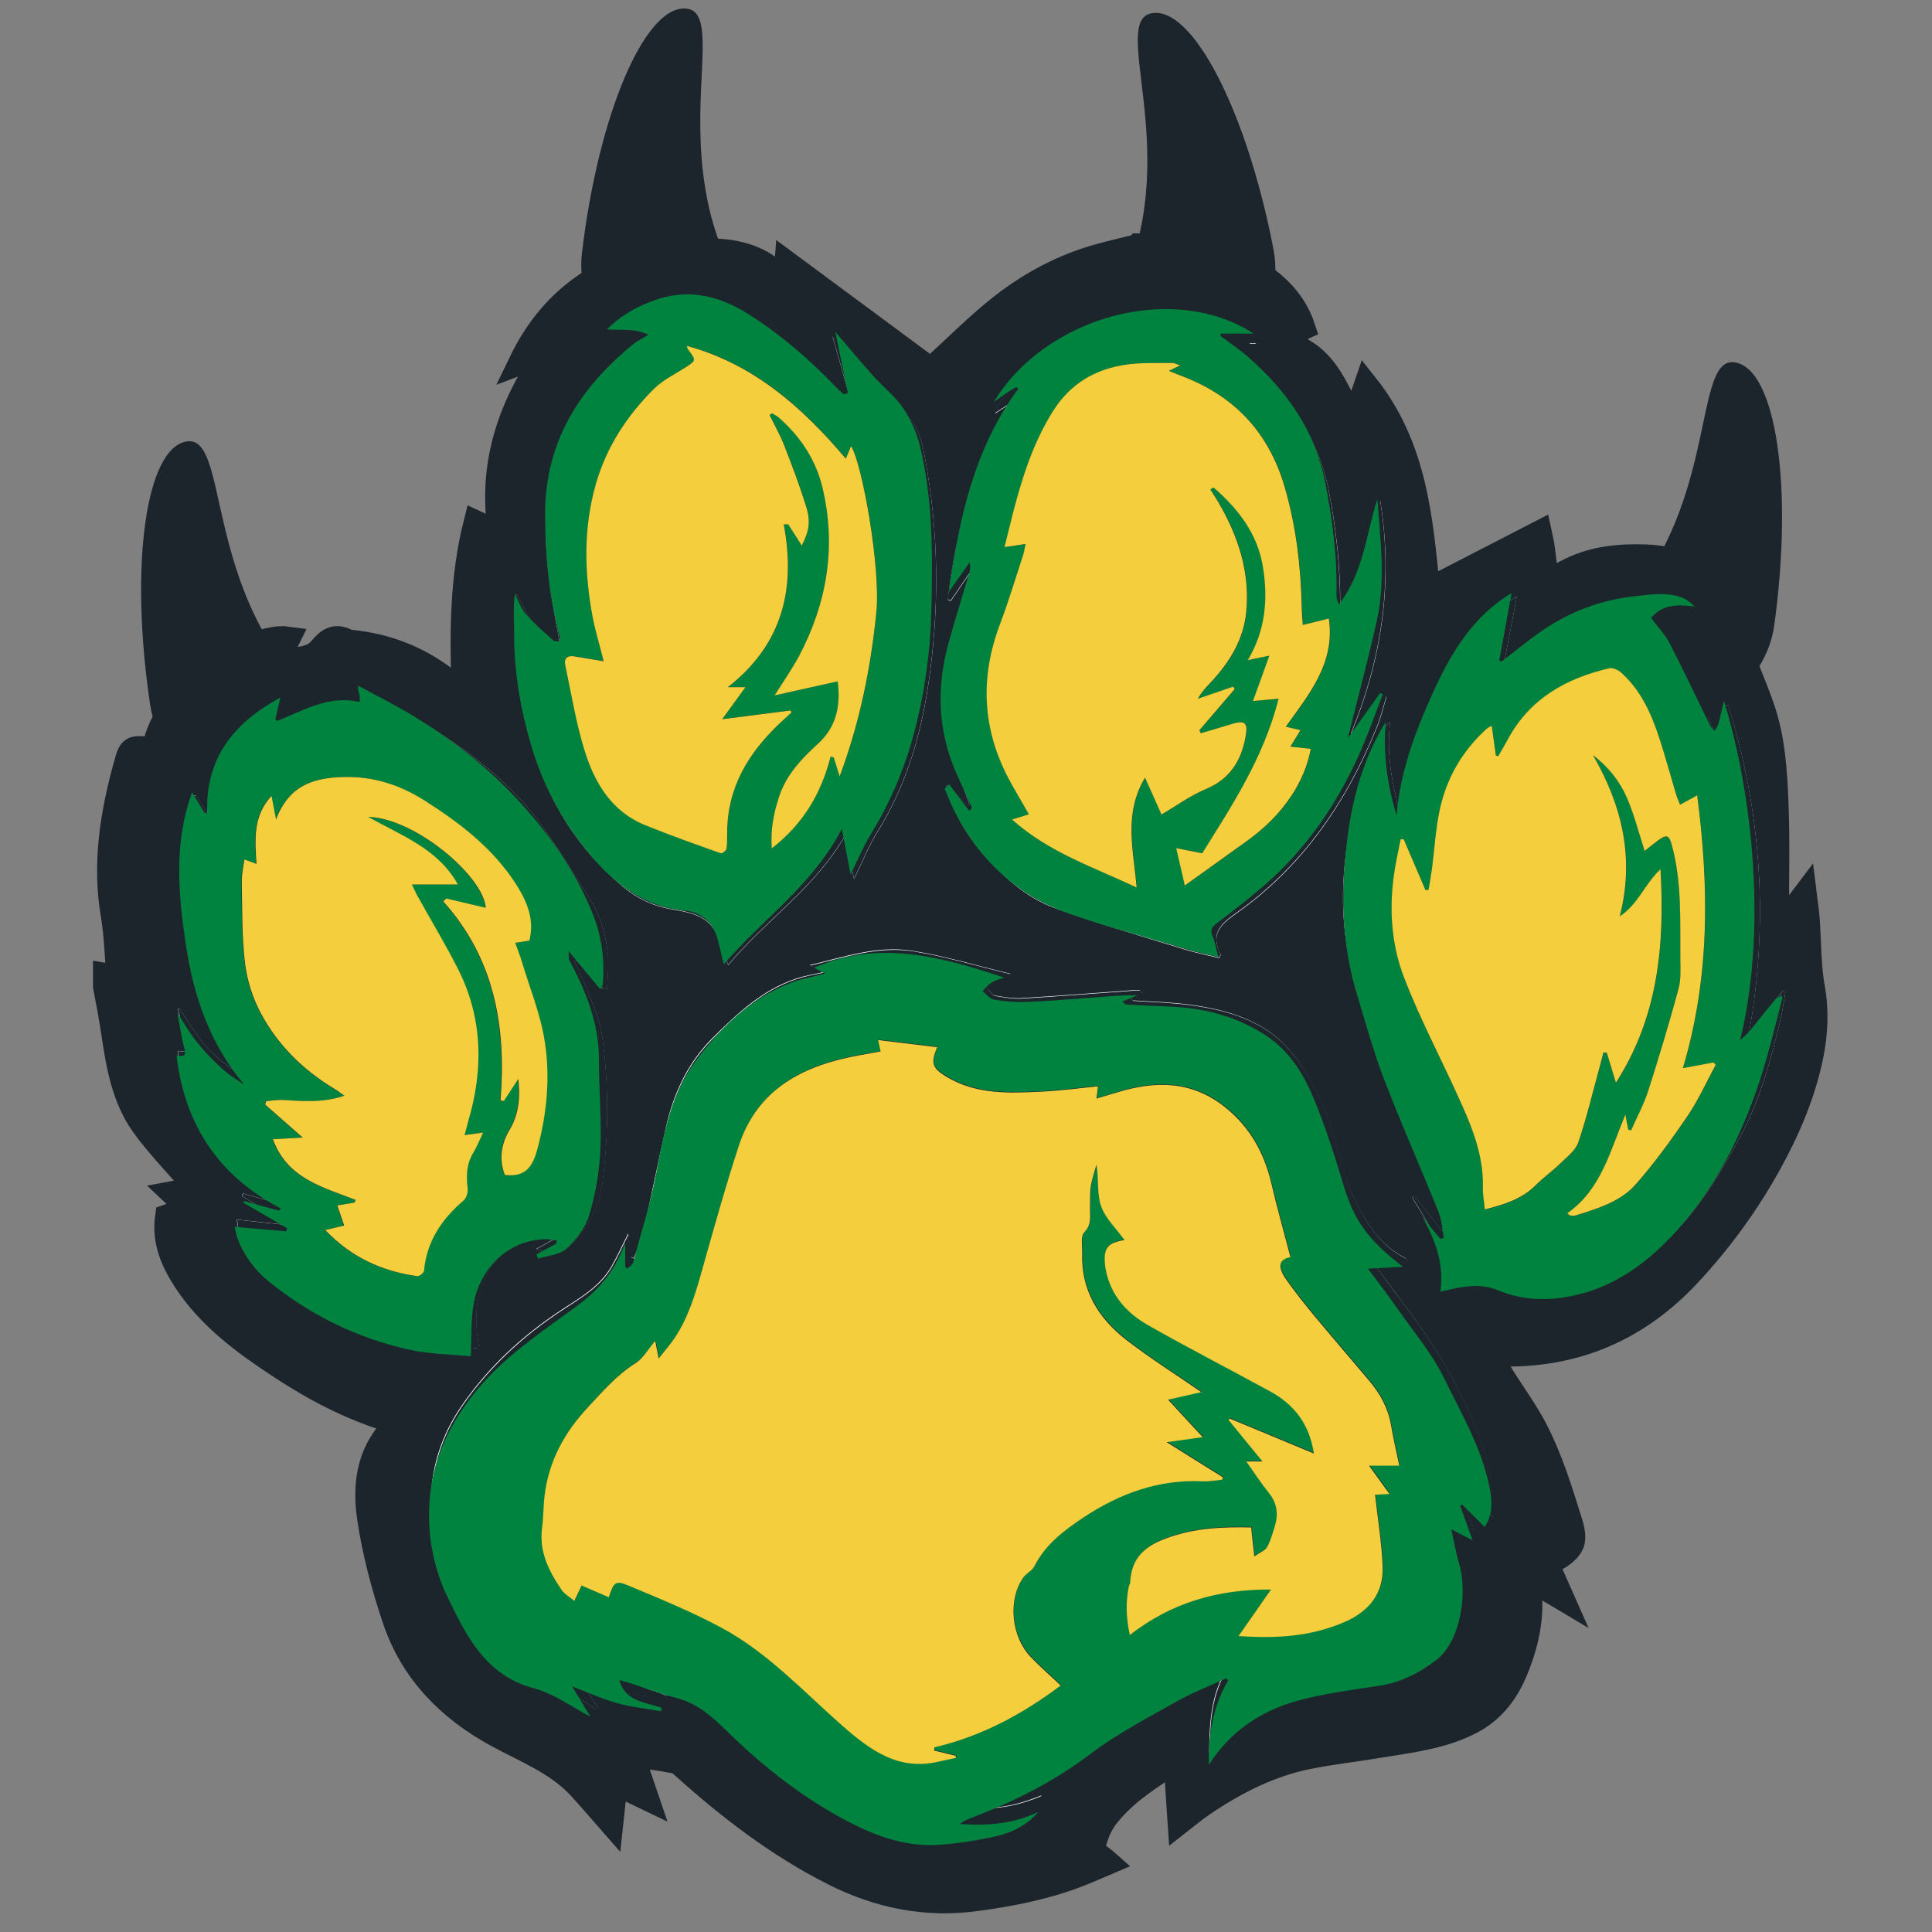
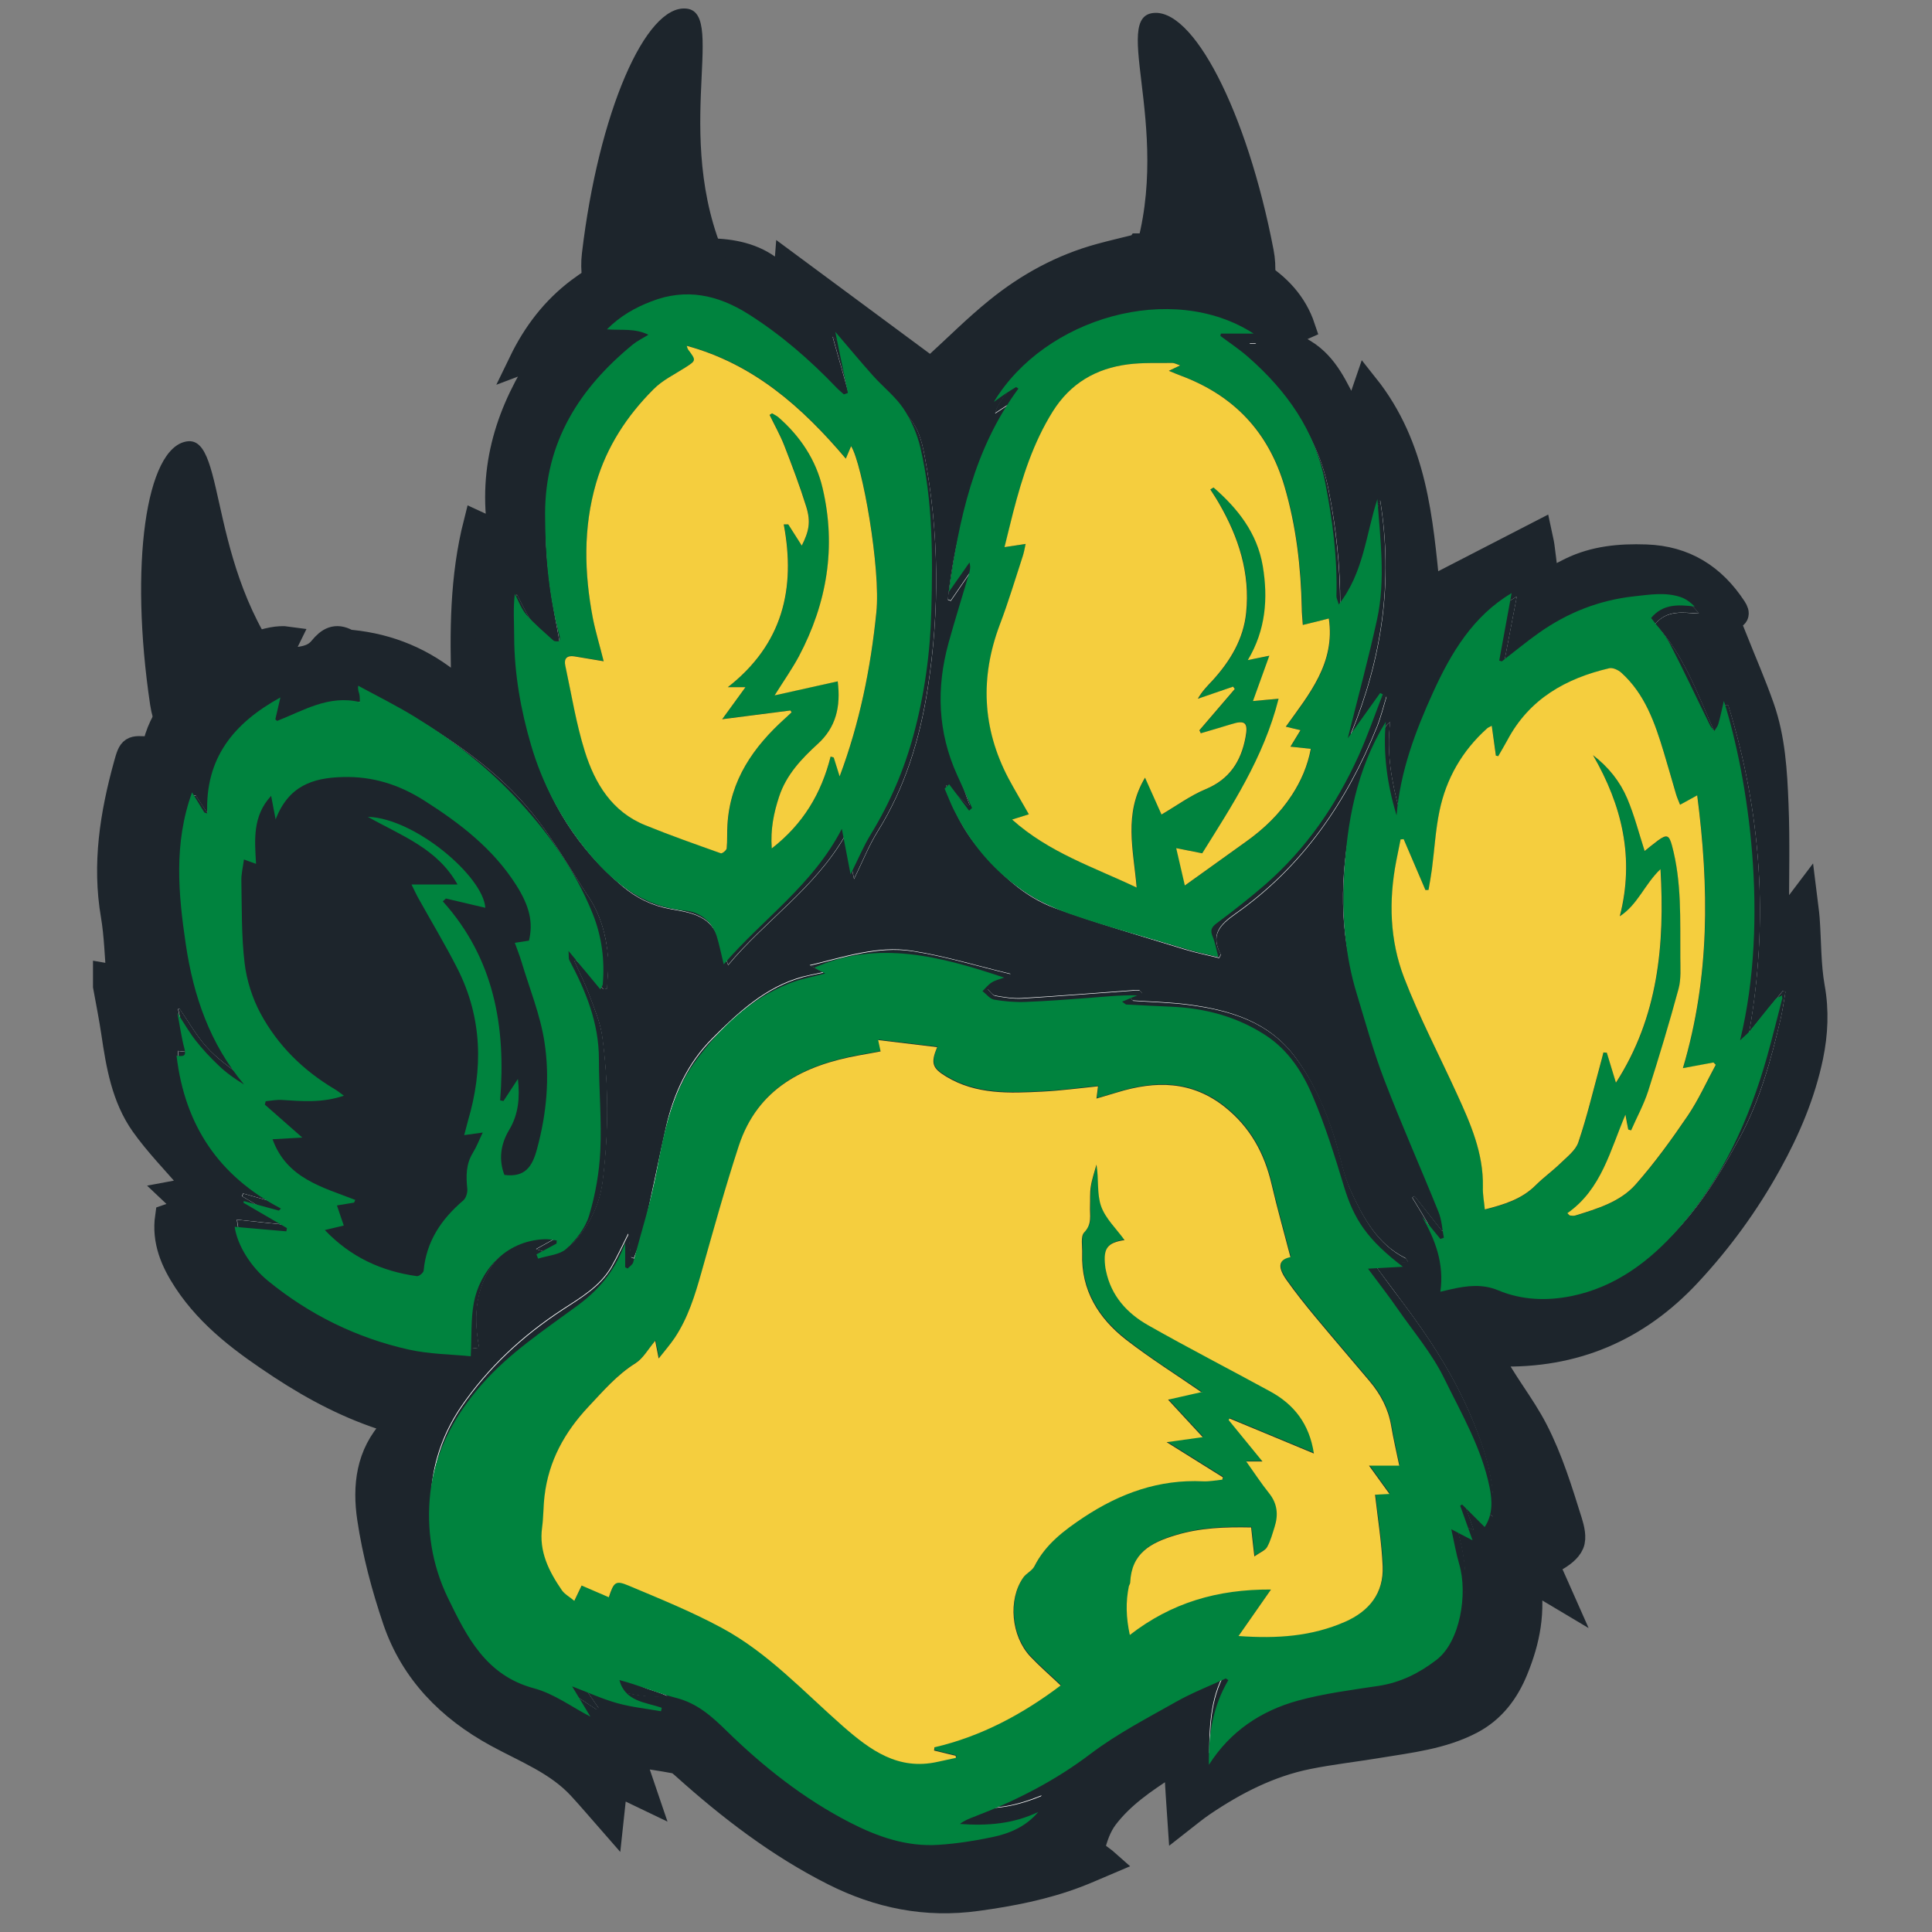
<svg xmlns="http://www.w3.org/2000/svg" id="a" viewBox="0 0 150 150">
  <rect x="0" y="0" width="150" height="150" fill="#808080" stroke="none" />
  <g id="b">
    <path d="M88.45,19.08c.85,0,1.7,0,2.55,0,.46.11.91.3,1.37.32,1.9.12,3.62.76,5.21,1.75,1.65,1.03,2.94,2.37,3.58,4.28-.59.26-1.13.51-1.79.8.74.41,1.33.72,1.9,1.07,1.73,1.06,2.46,2.86,3.33,4.55.13.25.29.47.52.85.34-.98.61-1.76.95-2.76,3.81,4.79,4.22,10.42,4.78,15.91,2.86-1.48,5.7-2.94,8.67-4.47.09.43.17.71.21,1,.09.64.16,1.28.24,1.93.07.54.35.75.88.49.37-.18.73-.38,1.1-.56,1.85-.9,3.82-1.08,5.84-1.01,3.01.1,5.24,1.51,6.86,3.99.29.45.21.66-.39.76-.72.12-1.41.41-2.35.7.55.4.92.6,1.19.89.5.54.96.83,1.59,0,.74,1.85,1.49,3.57,2.11,5.34.85,2.42,1,4.98,1.1,7.51.12,2.91.03,5.83.04,8.75,0,.26.04.53.07.79.07.02.13.04.2.05.59-.78,1.18-1.56,1.89-2.5.09.74.18,1.28.22,1.83.13,1.78.09,3.58.4,5.32.33,1.82.24,3.59-.12,5.35-.61,2.94-1.78,5.69-3.23,8.31-1.72,3.12-3.81,5.99-6.24,8.6-4,4.3-8.91,6.39-14.79,6.21-.21,0-.42.06-.64.09,1.03,2.08,2.49,3.8,3.52,5.8,1.18,2.29,1.91,4.7,2.67,7.12.17.55.34,1.24.14,1.72-.21.51-.8.93-1.31,1.21-.56.31-.52.64-.31,1.1.26.57.51,1.15.83,1.87-.91-.54-1.66-.99-2.64-1.58.48,2.66,0,4.94-.91,7.17-.7,1.73-1.77,3.15-3.43,4.03-2.28,1.2-4.81,1.47-7.3,1.88-1.8.3-3.62.5-5.4.86-2.99.6-5.66,1.97-8.17,3.67-.59.4-1.14.86-1.78,1.36-.09-1.37-.19-2.6-.24-3.84-.03-.7-.24-.8-.82-.43-1.73,1.12-3.44,2.28-4.7,3.94-.52.69-.84,1.59-1.03,2.45-.05.23.69.64,1.15,1.05-.83.35-1.61.71-2.41,1.01-2.49.94-5.06,1.44-7.7,1.8-3.97.55-7.63-.2-11.14-1.97-4.28-2.16-8.06-5.06-11.61-8.25-.2-.18-.44-.4-.69-.45-1.04-.2-2.09-.34-3.39-.55.41,1.21.76,2.23,1.15,3.38-.85-.41-1.58-.75-2.41-1.15-.12,1.13-.23,2.17-.33,3.09-.79-.9-1.57-1.83-2.4-2.73-1.79-1.94-4.23-2.86-6.48-4.09-3.7-2.02-6.52-4.88-7.89-8.89-.87-2.57-1.58-5.23-1.98-7.91-.37-2.47-.11-4.98,1.78-6.97.32-.33.21-.56-.26-.7-3-.92-5.76-2.36-8.38-4.08-2.81-1.85-5.52-3.81-7.41-6.68-.99-1.51-1.69-3.11-1.42-5,.54-.19,1.06-.37,1.73-.6-.48-.45-.88-.82-1.29-1.21.64-.12,1.17-.22,1.89-.35-.27-.32-.41-.47-.55-.63-1.24-1.45-2.59-2.82-3.69-4.37-1.48-2.1-1.9-4.61-2.27-7.11-.18-1.21-.42-2.41-.64-3.62,0-.28,0-.57,0-.85.3.05.59.11,1.05.19-.15-1.69-.18-3.28-.44-4.82-.69-4-.07-7.87.99-11.71.37-1.35.43-1.33,1.81-1.23.13,0,.27,0,.39,0,.83-4.8,7.57-8.95,10.37-8.55-.27.55-.53,1.08-.79,1.61.05.07.11.14.16.21,1.08-.33,2.38-.04,3.21-1.06.58-.71,1.14-1.04,2.01-.57.09.05.22.06.33.07,2.98.3,5.61,1.4,7.9,3.33.19.16.49.2.84.34-.14-4.45-.14-8.69.94-12.94.63.29,1.23.57,1.91.88-.84-5.21.65-9.64,3.41-13.77-.08-.06-.16-.11-.25-.17-.49.18-.99.37-1.57.59,1.1-2.27,2.54-4.13,4.47-5.59,3.21-2.43,6.9-3.29,10.85-3.04,1.71.11,3.38.59,4.66,1.91.11.11.33.12.57.2.03-.51.06-.93.08-1.17,3.72,2.75,7.45,5.51,11.17,8.27.21-.18.32-.26.42-.35,1.58-1.44,3.09-2.96,4.75-4.3,2.38-1.93,5.04-3.38,8.02-4.19.99-.27,2-.5,2.99-.75Z" style="fill:#1d252c; stroke:#1d252c; stroke-miterlimit:10; stroke-width:1.92px;" />
  </g>
  <path d="M75.15,140.22c.51-.17,1.03-.31,1.53-.51,2.96-1.16,5.67-2.74,8.29-4.59,2.52-1.79,5.37-3.12,8.09-4.63.73-.41,1.52-.72,2.28-1.08-1.36,2.12-1.44,4.42-1.46,6.71.83-.86,1.56-1.76,2.41-2.5,2.66-2.31,5.85-3.21,9.3-3.41,2.28-.13,4.37-.78,6.16-2.25,2.05-1.69,2.28-5.06,1.77-7.6-.13-.65-.3-1.3-.49-2.13.57.22.94.37,1.37.54-.3-.85-.57-1.62-.84-2.39.06-.03.12-.07.19-.1.67.45,1.34.9,2.17,1.46,0-.44,0-.7,0-.96-.02-2.35-.77-4.52-1.65-6.65-1.38-3.31-3.32-6.29-5.47-9.14-.69-.92-1.36-1.84-2.13-2.87.97-.05,1.76-.1,2.64-.15-.14-.21-.16-.28-.2-.3-2.19-1.09-3.27-3.12-4.23-5.18-.59-1.27-.83-2.7-1.25-4.06-.71-2.27-1.65-4.42-3.07-6.35-2.06-2.78-5.07-3.66-8.27-4.09-1.44-.19-2.9-.22-4.35-.32l-.19-.21c.31-.11.62-.22.93-.33-.07-.09-.15-.17-.22-.26-.13,0-.27,0-.4,0-2.91.21-5.83.45-8.74.62-.69.04-1.39-.08-2.07-.2-.22-.04-.39-.33-.59-.51.18-.18.34-.43.56-.54.38-.18.81-.28,1.21-.41,0-.08,0-.15.01-.23-2.55-.61-5.08-1.39-7.66-1.79-2.65-.41-5.21.47-7.92,1.12.4.21.64.34,1.03.55-.65.14-1.12.23-1.59.35-2.88.79-4.98,2.77-7.01,4.79-1.89,1.89-2.99,4.27-3.58,6.86-.61,2.71-1.15,5.43-1.77,8.14-.16.71-.48,1.37-.73,2.06-.08-.03-.16-.06-.24-.09-.07-.62-.13-1.25-.2-1.82-.45.89-.84,1.76-1.32,2.59-.89,1.52-2.4,2.39-3.8,3.3-3.09,2.02-5.76,4.49-7.83,7.51-2.29,3.34-2.87,7.12-2,11.09.7,3.2,2.4,5.83,4.66,8.12.61.61,1.39,1.22,2.19,1.43,1.6.41,3,1.14,4.34,2.05.44.3.88.58,1.32.87.04-.04.08-.09.13-.13-.53-.77-1.06-1.54-1.59-2.31,2.3.77,4.51,1.6,6.94,1.38-1.16-.63-2.71-.56-3.32-2.07.69.12,1.32.38,1.97.55,2.68.7,4.96,1.96,6.97,3.94,2.61,2.57,5.57,4.72,8.9,6.4,4.01,2.02,8.03,1.92,12.15.66.95-.29,1.86-.77,2.39-1.76-1.86.75-3.74,1.23-5.76.79ZM107.94,56.04c-.11.11-.25.19-.33.32-1.42,2.3-2.2,4.89-2.72,7.47-.84,4.22-.94,8.5.42,12.69.64,1.98,1.14,4.01,1.89,5.95,1.25,3.21,2.68,6.35,3.97,9.54.45,1.11.7,2.29,1.05,3.43-.09.04-.18.09-.27.13-.71-.9-1.42-1.8-2.13-2.7-.06.04-.12.07-.18.11,1.27,2.11,2.78,4.14,2.3,6.92.58-.12.98-.27,1.38-.28.99-.02,2.07-.23,2.94.1,3.27,1.24,6.37.84,9.35-.71,4.52-2.36,7.18-6.45,9.5-10.76,1.54-2.85,2.39-5.98,3.13-9.12.16-.7.26-1.42.38-2.12-.07-.02-.14-.05-.21-.07l-2.61,3.22c1.53-8.66.95-17.09-1.62-25.39-.09,0-.19-.01-.28-.02-.2.69-.41,1.37-.69,2.31-1.41-3.16-2.46-6.21-4.71-8.61.97-1.13,2.17-.87,3.4-.81-.3-.39-.61-.75-1.01-.88-.57-.19-1.2-.32-1.8-.3-4.5.09-8.41,1.66-11.7,4.75-.14.13-.3.24-.67.52.37-1.95.7-3.64,1.04-5.41-1.45.85-2.77,1.85-3.76,3.2-2.52,3.44-4.08,7.31-5.02,11.44-.08.35-.14.71-.2,1.06-.05.32-.08.64-.12.96-.62-2.28-1.03-4.55-.73-6.93ZM46.85,76.8c.09-.01.18-.03.27-.04.03-.82.15-1.64.08-2.45-.13-1.67-.57-3.26-1.51-4.68-1.3-1.97-2.48-4.03-3.9-5.9-2.58-3.43-6.04-5.87-9.68-8.07-1.33-.81-2.74-1.5-4.11-2.24-.05.06-.09.11-.14.17.1.34.19.69.25.89-1.15.16-2.26.2-3.32.47-1.04.27-2.03.76-3.14,1.18.2-.66.35-1.18.57-1.89-3.7,1.9-5.82,4.67-6.12,8.88-.37-.54-.64-.95-.91-1.36-.09.02-.17.03-.26.05-1.27,3.71-.91,7.51-.45,11.3.48,3.87,1.95,7.35,4.31,10.48-.98-.73-1.97-1.43-2.76-2.31-.8-.89-1.39-1.95-2.08-2.94-.04,0-.08,0-.13,0,.23,1.09.45,2.17.69,3.33-.27-.03-.45-.05-.71-.08.44,5.31,3.23,8.99,7.52,11.76-.82-.23-1.63-.46-2.45-.69-.03.07-.06.14-.09.21,1.16.69,2.31,1.37,3.47,2.06-.03.05-.05.11-.08.16-1.23-.13-2.45-.26-3.78-.4.13,1.42.76,2.41,1.57,3.3,1.91,2.1,4.3,3.48,6.87,4.6,2.98,1.3,6.04,2.28,9.35,2.14.32-.01.64-.06,1.01-.1-.4-2.17-.34-4.19.8-6.06,1.16-1.91,3.54-3.08,5.2-2.47-.52.29-1.01.56-1.57.87,1.22.48,2.3.22,3.15-.79,1.12-1.31,1.81-2.82,2.02-4.55.46-3.73.46-7.45-.04-11.16-.15-1.1-.61-2.16-1-3.21-.33-.9-.77-1.75-1.16-2.63.05-.03.09-.06.14-.09.7.75,1.4,1.5,2.1,2.25ZM105.08,57.15c-.06-.06-.12-.11-.18-.17,2.36-5.76,3.3-11.7,2.26-18.13-.99,2.88-.94,5.93-3.1,8.11,0-3.02-.32-5.96-.9-8.89-.87-4.4-3.43-7.64-6.78-10.39-.38-.31-.83-.52-1.25-.78.02-.07.04-.15.07-.22h2.33c-4.01-2.45-8.2-2.4-12.45-1.01-3,.98-7.42,4.64-7.82,6.44.58-.38,1.09-.71,1.48-.96-1.13,2.42-2.45,4.85-3.39,7.42-.94,2.56-1.46,5.27-1.76,8,.08.03.15.06.23.09.44-.65.89-1.29,1.44-2.1,0,.31.03.44,0,.55-.33,1-.72,1.98-1.01,3-.75,2.69-1.52,5.42-.99,8.21.37,1.96,1.22,3.84,1.86,5.75.05.15.11.3.17.45l-.11.06c-.57-.54-1.15-1.09-1.72-1.63.5,1.91,1.35,3.54,2.59,5,1.65,1.94,3.46,3.69,5.86,4.56,3.31,1.2,6.71,2.17,10.07,3.21.89.27,1.8.45,2.68.67.08-.19.14-.25.12-.28-.79-1.5-.13-2.25,1.18-3.17,5.17-3.64,8.61-8.67,10.95-14.48.31-.76.5-1.57.74-2.36-.08-.03-.15-.06-.23-.09-.78,1.06-1.55,2.12-2.33,3.18ZM56.54,74.93c2.86-3.43,6.7-5.95,9.04-9.98.23,1.03.46,2.05.73,3.3.68-1.39,1.16-2.61,1.84-3.7,2.13-3.42,3.27-7.18,3.88-11.1.93-6.01.89-12.04-.24-18.03-.22-1.16-.51-2.34-1.44-3.21-.64-.6-1.27-1.23-1.85-1.88-.81-.91-1.56-1.89-2.37-2.8-.44-.49-.96-.91-1.49-1.39.48,1.7.93,3.28,1.38,4.86-.1.05-.21.1-.31.16-.22-.18-.44-.35-.65-.53-2.08-1.76-4.07-3.64-6.26-5.24-2.84-2.08-5.97-2.49-9.17-.7-.79.45-1.53,1-2.29,1.5.04.06.08.12.12.19.92.11,1.84.22,2.86.34-.15.17-.19.24-.25.28-3.01,2.01-5.3,4.64-6.65,8.01-1.35,3.36-1.17,6.88-.73,10.38.2,1.58.53,3.14.81,4.76-1.84-.66-2.49-2.3-3.38-4.01-.08.44-.15.62-.15.79.02,3.71.35,7.37,1.37,10.97,1.23,4.36,3.53,8,6.98,10.91,1.08.91,2.31,1.52,3.72,1.77,1.45.26,2.97.45,3.66,2.06.3.69.52,1.42.84,2.32Z" style="fill:#fff;" />
  <path d="M75.15,140.22c2.02.43,3.9-.04,5.76-.79-.54.99-1.44,1.47-2.39,1.76-4.12,1.26-8.14,1.35-12.15-.66-3.33-1.67-6.29-3.82-8.9-6.4-2.01-1.99-4.29-3.25-6.97-3.94-.65-.17-1.28-.43-1.97-.55.61,1.51,2.16,1.45,3.32,2.07-2.44.21-4.64-.61-6.94-1.38.53.77,1.06,1.54,1.59,2.31-.04.04-.08.09-.13.13-.44-.29-.89-.57-1.32-.87-1.34-.92-2.74-1.64-4.34-2.05-.81-.21-1.58-.82-2.19-1.43-2.27-2.28-3.97-4.92-4.66-8.12-.86-3.97-.28-7.75,2-11.09,2.07-3.02,4.74-5.49,7.83-7.51,1.4-.92,2.91-1.78,3.8-3.3.48-.82.87-1.7,1.32-2.59.06.58.13,1.2.2,1.82.08.03.16.06.24.09.25-.69.57-1.36.73-2.06.62-2.71,1.16-5.43,1.77-8.14.59-2.6,1.69-4.97,3.58-6.86,2.02-2.02,4.12-4,7.01-4.79.46-.13.94-.21,1.59-.35-.4-.21-.63-.33-1.03-.55,2.71-.65,5.27-1.52,7.92-1.12,2.58.4,5.11,1.18,7.66,1.79,0,.08,0,.15-.01.23-.41.13-.83.23-1.21.41-.22.11-.37.35-.56.54.19.18.37.47.59.51.68.12,1.39.24,2.07.2,2.92-.18,5.83-.41,8.74-.62.13,0,.27,0,.4,0,.07.09.15.17.22.26-.31.11-.62.22-.93.33l.19.21c1.45.1,2.91.13,4.35.32,3.21.43,6.21,1.31,8.27,4.09,1.43,1.92,2.37,4.08,3.07,6.35.42,1.35.66,2.79,1.25,4.06.96,2.06,2.04,4.09,4.23,5.18.04.02.06.09.2.3-.88.05-1.68.09-2.64.15.76,1.03,1.43,1.96,2.13,2.87,2.15,2.85,4.09,5.82,5.47,9.14.89,2.13,1.63,4.3,1.65,6.65,0,.26,0,.53,0,.96-.83-.56-1.5-1.01-2.17-1.46-.06.03-.12.07-.19.1.27.77.54,1.55.84,2.39-.44-.17-.81-.32-1.37-.54.19.82.36,1.47.49,2.13.51,2.55.28,5.91-1.77,7.6-1.79,1.47-3.88,2.12-6.16,2.25-3.45.2-6.64,1.1-9.3,3.41-.86.74-1.59,1.63-2.41,2.5.02-2.3.1-4.6,1.46-6.71-.76.36-1.55.67-2.28,1.08-2.72,1.51-5.57,2.84-8.09,4.63-2.62,1.85-5.32,3.42-8.29,4.59-.5.2-1.02.34-1.53.51Z" style="fill:#1d252c;" />
  <path d="M107.94,56.04c-.3,2.39.1,4.65.73,6.93.04-.32.07-.64.12-.96.06-.36.12-.71.2-1.06.94-4.13,2.5-8.01,5.02-11.44.99-1.35,2.31-2.34,3.76-3.2-.34,1.77-.66,3.46-1.04,5.41.36-.28.53-.39.67-.52,3.29-3.09,7.2-4.66,11.7-4.75.6-.01,1.23.11,1.8.3.39.13.71.5,1.01.88-1.23-.06-2.43-.32-3.4.81,2.25,2.4,3.31,5.46,4.71,8.61.28-.94.48-1.63.69-2.31.09,0,.19.01.28.02,2.56,8.3,3.15,16.74,1.62,25.39l2.61-3.22c.07.02.14.05.21.07-.13.71-.22,1.43-.38,2.12-.74,3.14-1.6,6.27-3.13,9.12-2.32,4.31-4.98,8.4-9.5,10.76-2.98,1.56-6.08,1.95-9.35.71-.87-.33-1.96-.11-2.94-.1-.4,0-.8.16-1.38.28.48-2.77-1.03-4.8-2.3-6.92.06-.04.12-.07.18-.11.71.9,1.42,1.8,2.13,2.7.09-.04.18-.09.27-.13-.34-1.15-.6-2.33-1.05-3.43-1.29-3.19-2.72-6.33-3.97-9.54-.75-1.94-1.25-3.97-1.89-5.95-1.36-4.19-1.26-8.47-.42-12.69.52-2.59,1.3-5.17,2.72-7.47.08-.13.22-.21.33-.32Z" style="fill:#1d252c;" />
  <path d="M46.85,76.8c-.7-.75-1.4-1.5-2.1-2.25-.05.03-.09.06-.14.09.39.87.83,1.73,1.16,2.63.39,1.05.85,2.12,1,3.21.5,3.71.5,7.44.04,11.16-.21,1.74-.9,3.24-2.02,4.55-.85,1-1.93,1.27-3.15.79.55-.31,1.04-.58,1.57-.87-1.66-.61-4.04.56-5.2,2.47-1.13,1.87-1.2,3.89-.8,6.06-.37.04-.69.08-1.01.1-3.31.14-6.36-.85-9.35-2.14-2.57-1.12-4.97-2.5-6.87-4.6-.81-.89-1.44-1.88-1.57-3.3,1.33.14,2.55.27,3.78.4.03-.05.05-.11.08-.16-1.16-.69-2.31-1.37-3.47-2.06.03-.07.06-.14.09-.21.82.23,1.63.46,2.45.69-4.29-2.77-7.08-6.45-7.52-11.76.26.03.45.05.71.08-.24-1.15-.47-2.24-.69-3.33.04,0,.08,0,.13,0,.68.99,1.28,2.05,2.08,2.94.79.88,1.78,1.58,2.76,2.31-2.36-3.13-3.83-6.61-4.31-10.48-.47-3.8-.82-7.6.45-11.3.09-.02.17-.03.26-.05.27.41.55.81.91,1.36.31-4.22,2.42-6.98,6.12-8.88-.21.71-.37,1.22-.57,1.89,1.11-.43,2.1-.92,3.14-1.18,1.05-.27,2.16-.32,3.32-.47-.05-.2-.15-.54-.25-.89.05-.06.09-.11.14-.17,1.37.74,2.77,1.44,4.11,2.24,3.63,2.2,7.09,4.64,9.68,8.07,1.42,1.88,2.6,3.93,3.9,5.9.94,1.42,1.37,3.01,1.51,4.68.06.81-.05,1.63-.08,2.45-.09.01-.18.03-.27.04Z" style="fill:#1d252c;" />
  <path d="M105.08,57.15c.78-1.06,1.55-2.12,2.33-3.18.08.03.15.06.23.09-.24.79-.44,1.6-.74,2.36-2.34,5.81-5.78,10.84-10.95,14.48-1.31.92-1.96,1.67-1.18,3.17.02.03-.04.1-.12.28-.88-.22-1.79-.39-2.68-.67-3.37-1.04-6.76-2.01-10.07-3.21-2.4-.87-4.21-2.62-5.86-4.56-1.25-1.46-2.09-3.09-2.59-5,.57.54,1.15,1.09,1.72,1.63l.11-.06c-.06-.15-.12-.3-.17-.45-.64-1.91-1.49-3.78-1.86-5.75-.53-2.79.24-5.53.99-8.21.28-1.01.68-2,1.01-3,.04-.11,0-.24,0-.55-.56.81-1,1.45-1.44,2.1-.08-.03-.15-.06-.23-.09.31-2.72.83-5.43,1.76-8,.94-2.57,2.26-4.99,3.39-7.42-.39.25-.9.58-1.48.96.4-1.8,4.82-5.47,7.82-6.44,4.25-1.39,8.44-1.43,12.45,1.01h-2.33c-.02.07-.04.15-.07.22.42.26.88.47,1.25.78,3.35,2.75,5.91,5.99,6.78,10.39.58,2.94.89,5.88.9,8.89,2.16-2.18,2.11-5.22,3.1-8.11,1.04,6.43.1,12.37-2.26,18.13.06.06.12.11.18.17Z" style="fill:#1d252c;" />
  <path d="M56.54,74.93c-.32-.9-.54-1.62-.84-2.32-.69-1.61-2.21-1.8-3.66-2.06-1.41-.25-2.64-.86-3.72-1.77-3.45-2.91-5.75-6.55-6.98-10.91-1.01-3.6-1.35-7.26-1.37-10.97,0-.18.06-.35.15-.79.89,1.71,1.54,3.36,3.38,4.01-.28-1.61-.61-3.18-.81-4.76-.44-3.5-.63-7.01.73-10.38,1.35-3.36,3.65-5.99,6.65-8.01.06-.04.11-.12.25-.28-1.02-.12-1.94-.23-2.86-.34-.04-.06-.08-.12-.12-.19.76-.5,1.49-1.06,2.29-1.5,3.2-1.79,6.32-1.38,9.17.7,2.19,1.6,4.18,3.49,6.26,5.24.21.18.43.36.65.53.1-.05.21-.1.31-.16-.45-1.58-.9-3.17-1.38-4.86.53.49,1.05.9,1.49,1.39.82.91,1.56,1.89,2.37,2.8.58.66,1.21,1.28,1.85,1.88.93.88,1.22,2.05,1.44,3.21,1.13,5.99,1.17,12.02.24,18.03-.61,3.92-1.75,7.69-3.88,11.1-.68,1.09-1.16,2.31-1.84,3.7-.28-1.25-.51-2.28-.73-3.3-2.34,4.04-6.18,6.55-9.04,9.98Z" style="fill:#1d252c;" />
  <path d="M11.66,54.74c-1.62-10.83-.35-19.99,2.85-20.47s1.39,10.62,8.74,18.73c14.08,15.54-9.96,12.57-11.59,1.74Z" style="fill:#1d252c;" />
-   <path d="M137.75,48.57c1.5-10.84.13-19.99-3.08-20.44s-1.27,10.64-8.53,18.83c-13.91,15.7,10.1,12.45,11.61,1.61Z" style="fill:#1d252c;" />
  <path d="M45.18,19.67C46.46,8.8,50.11.29,53.32.67s-1.46,10.61,3.5,20.37c9.49,18.7-12.92,9.5-11.64-1.37Z" style="fill:#1d252c;" />
  <path d="M98.88,19.4c-2.06-10.75-6.3-18.98-9.48-18.37s2.21,10.48-2.03,20.57c-8.13,19.33,13.57,8.55,11.51-2.2Z" style="fill:#1d252c;" />
  <g id="c">
    <path d="M138.39,77.46c-.4,1.53-.77,3.07-1.2,4.59-1.39,4.91-3.48,9.49-6.88,13.35-2.23,2.53-4.92,4.55-8.32,5.23-1.88.38-3.84.32-5.67-.45-1.22-.51-2.42-.36-3.63-.09-.24.05-.47.11-.86.2.31-2.2-.4-4.03-1.41-5.82.47.57.94,1.15,1.41,1.72.09-.03.18-.06.27-.09-.13-.67-.16-1.39-.42-2.02-1.38-3.42-2.88-6.79-4.2-10.23-.84-2.18-1.46-4.45-2.14-6.69-.9-2.94-1.14-5.97-.99-9.02.21-4.25.95-8.38,3.24-12.1-.22,2.47.11,4.88.84,7.26.28-3.39,1.45-6.51,2.84-9.56,1.4-3.08,3.12-5.93,6.09-7.69-.32,1.73-.64,3.48-.96,5.24.07.02.13.04.2.06.96-.74,1.9-1.52,2.89-2.22,2.21-1.56,4.65-2.53,7.37-2.83,1.22-.13,2.41-.34,3.6.05.41.13.77.4,1.12.74-1.28-.15-2.46-.22-3.39.89.5.67,1.08,1.27,1.45,1.98,1.08,2.08,2.07,4.21,3.11,6.32.08.17.23.31.35.47.11-.18.26-.35.31-.54.15-.52.26-1.05.43-1.79,1.87,5.92,3.57,16.87,1.26,26.35.34-.33.56-.49.72-.69.68-.82,1.33-1.67,2.02-2.49.12-.15.35-.21.52-.31v.17ZM121.69,94.19c.13.12.17.18.21.19.14.01.29.03.42,0,1.71-.53,3.48-1.06,4.69-2.42,1.47-1.66,2.78-3.48,4.03-5.32.84-1.24,1.46-2.63,2.18-3.96-.06-.06-.12-.12-.18-.18-.74.14-1.47.28-2.37.44,2.11-7.09,2.03-14.07,1.11-21.18-.47.26-.86.47-1.33.73-.12-.3-.23-.55-.31-.81-.32-1.08-.62-2.17-.95-3.25-.7-2.28-1.46-4.53-3.3-6.19-.23-.21-.66-.42-.93-.35-3.38.8-6.21,2.39-7.91,5.57-.23.43-.48.84-.72,1.26-.06-.01-.12-.02-.18-.04-.1-.76-.21-1.51-.32-2.32-.17.1-.28.13-.36.2-1.93,1.73-3.18,3.89-3.7,6.42-.31,1.49-.39,3.02-.59,4.53-.07.53-.17,1.06-.26,1.59-.08,0-.16,0-.24.01-.56-1.32-1.13-2.63-1.69-3.95-.08,0-.16.01-.24.02-.11.57-.23,1.13-.34,1.7-.59,3.06-.5,6.14.61,9.03,1.17,3.07,2.71,6,4.09,9,1.06,2.32,2.1,4.64,2.03,7.27-.01.58.1,1.16.15,1.73,1.51-.37,2.88-.8,3.95-1.88.6-.6,1.3-1.1,1.91-1.69.52-.51,1.19-1.01,1.4-1.64.67-1.97,1.15-4.01,1.7-6.02.09-.32.16-.64.25-.96.09,0,.17.01.26.02.23.76.47,1.53.71,2.33,3.28-5.1,3.8-10.68,3.46-16.58-1.24,1.18-1.76,2.74-3.16,3.66,1.16-4.51.18-8.6-2.08-12.51,1.21.93,2.1,2.05,2.66,3.37.55,1.3.9,2.67,1.35,4.07.3-.24.66-.55,1.04-.82.68-.49.86-.41,1.08.39.77,2.85.63,5.78.65,8.69,0,.82.07,1.68-.14,2.45-.72,2.67-1.51,5.31-2.36,7.94-.34,1.05-.87,2.03-1.32,3.04-.07-.02-.15-.04-.22-.06-.07-.39-.14-.78-.22-1.16-1.19,2.77-1.85,5.78-4.51,7.65Z" style="fill:#00833e;" />
    <path d="M95.2,130.3c-1.31.61-2.66,1.13-3.91,1.84-2.25,1.27-4.56,2.47-6.61,4.02-2.79,2.12-5.83,3.66-9.07,4.9-.37.14-.75.29-1.08.55,2.11.16,4.15,0,6.08-.93-.95,1.13-2.21,1.67-3.55,1.95-1.37.29-2.78.51-4.18.6-2.48.17-4.76-.63-6.93-1.75-3.56-1.84-6.66-4.29-9.51-7.07-1.15-1.13-2.29-2.16-3.92-2.58-1.49-.38-2.91-.99-4.43-1.39.44,1.67,2,1.71,3.29,2.15-.02.09-.04.18-.06.27-1.14-.2-2.3-.32-3.41-.63-1.14-.32-2.23-.82-3.49-1.3.53.88,1.01,1.66,1.42,2.35-1.42-.73-2.81-1.78-4.38-2.2-3.75-1-5.23-4.03-6.69-7.03-1.23-2.54-1.68-5.35-1.36-8.15.37-3.21,1.86-5.98,4.01-8.43,2.15-2.44,4.83-4.2,7.41-6.1,2-1.47,3.02-3.02,3.71-4.86v1.88c.06.03.13.06.19.1.15-.16.38-.3.43-.48.64-2.4,1.4-4.78,1.85-7.21.55-2.94,1.13-5.84,2.93-8.32,1.95-2.68,4.28-4.93,7.43-6.16.82-.32,1.7-.47,2.7-.74-.39-.21-.7-.37-.85-.45,4.94-2.18,9.83-.87,14.74.77-.34.13-.68.2-.95.37-.28.17-.49.45-.73.68.3.23.57.6.89.66.8.14,1.63.21,2.44.18,1.64-.06,3.28-.19,4.91-.31,1.2-.09,2.39-.23,3.78-.2l-1.18.49c.1.07.2.15.3.22,1.17.06,2.33.12,3.5.17,2.62.11,5.08.76,7.3,2.19,1.8,1.16,2.92,2.9,3.71,4.78.96,2.26,1.7,4.62,2.41,6.97.79,2.6,1.82,4.14,4.58,6.25-.9.05-1.71.09-2.71.15.87,1.17,1.62,2.13,2.31,3.13,1.23,1.77,2.66,3.45,3.6,5.37,1.34,2.74,2.91,5.42,3.53,8.46.21,1.04.27,2.12-.38,3.1-.61-.61-1.18-1.18-1.75-1.75-.05.03-.1.06-.15.09.29.82.59,1.65.96,2.69-.63-.33-1.06-.55-1.65-.86.22,1,.37,1.88.62,2.73.66,2.26.09,5.99-1.78,7.42-1.33,1.02-2.78,1.75-4.48,2.01-2.11.32-4.24.59-6.28,1.15-2.86.79-5.25,2.38-6.9,4.98-.05-2.31.3-4.53,1.51-6.58-.06-.04-.12-.07-.18-.11ZM93.34,108.07c-1.93-1.33-3.99-2.61-5.89-4.1-2.14-1.67-3.49-3.84-3.4-6.69.02-.56-.14-1.33.16-1.64.63-.65.42-1.33.45-2.03.02-.51-.02-1.03.06-1.53.09-.57.29-1.13.44-1.7.18,1.13.02,2.27.36,3.23.33.96,1.17,1.74,1.82,2.63-1.34.2-1.66.63-1.51,1.97.02.14.04.28.07.42.4,1.94,1.63,3.3,3.27,4.22,3.12,1.77,6.31,3.41,9.46,5.13,1.86,1.01,3.06,2.52,3.41,4.83-2.27-.94-4.41-1.83-6.55-2.72-.02.04-.05.08-.07.12.85,1.05,1.71,2.09,2.63,3.22h-1.26c.62.87,1.15,1.7,1.77,2.46.65.81.73,1.68.43,2.62-.17.53-.31,1.09-.58,1.56-.15.27-.54.41-.99.73-.1-.93-.17-1.58-.25-2.25-2.03-.04-3.93.02-5.85.6-1.96.59-3.44,1.4-3.54,3.67,0,.11-.09.21-.11.32-.24,1.19-.21,2.37.08,3.76,3.25-2.52,6.81-3.55,10.96-3.53-.91,1.31-1.67,2.4-2.52,3.61,3.02.22,5.7.02,8.26-1.1,1.9-.83,3.01-2.24,2.93-4.33-.08-1.84-.38-3.67-.59-5.54.24-.01.63-.03,1.12-.06-.53-.74-1-1.38-1.59-2.2h2.35c-.23-1.1-.46-2.09-.63-3.09-.22-1.33-.83-2.46-1.68-3.47-1.4-1.66-2.82-3.31-4.21-4.98-.78-.94-1.54-1.89-2.24-2.88-.75-1.07-.57-1.58.31-1.77-.49-1.89-1.03-3.77-1.47-5.68-.56-2.39-1.66-4.4-3.61-5.96-2.58-2.06-5.4-2.06-8.36-1.15-.52.16-1.04.31-1.62.48.05-.43.08-.68.12-.95-1.49.15-2.89.34-4.29.41-2.58.12-5.16.25-7.51-1.17-1.07-.65-1.21-1.02-.69-2.28-1.53-.18-3.03-.36-4.58-.55.08.36.13.59.19.88-.59.11-1.11.21-1.64.3-4.31.77-7.91,2.55-9.37,7.03-1.06,3.24-1.98,6.54-2.9,9.82-.5,1.78-1.05,3.53-2.07,5.08-.34.52-.76.99-1.25,1.61-.12-.59-.19-.95-.27-1.37-.56.66-.94,1.37-1.53,1.74-1.44.9-2.5,2.15-3.64,3.36-1.86,1.98-3.1,4.22-3.42,6.93-.1.81-.08,1.64-.19,2.45-.26,1.87.53,3.41,1.53,4.88.22.32.6.53.97.83.24-.49.41-.84.57-1.19.73.31,1.42.61,2.11.91.39-1.18.52-1.33,1.52-.91,2.45,1.03,4.92,2.03,7.25,3.29,3.59,1.94,6.36,4.97,9.4,7.63,2.13,1.88,4.29,3.45,7.35,2.77.48-.11.95-.2,1.43-.31,0-.05-.02-.11-.02-.16-.56-.14-1.12-.27-1.68-.41,0-.08.02-.17.03-.25,3.66-.85,6.87-2.58,9.8-4.8-.84-.8-1.63-1.48-2.35-2.24-1.5-1.59-1.75-4.43-.56-6.13.23-.33.7-.53.87-.88.86-1.71,2.29-2.8,3.85-3.82,2.82-1.86,5.84-2.96,9.26-2.78.49.02.99-.08,1.48-.13.02-.06.04-.12.05-.18-1.39-.87-2.78-1.74-4.37-2.73,1.06-.15,1.87-.26,2.8-.39-.94-1.02-1.75-1.9-2.69-2.91,1.14-.26,2-.45,2.65-.6Z" style="fill:#00833e;" />
    <path d="M13.7,81.96c.53.08.78.05.62-.54-.23-.86-.35-1.75-.55-2.78.52.8.92,1.5,1.41,2.13.54.69,1.14,1.33,1.77,1.93.59.57,1.26,1.05,2,1.5-2.66-3.16-3.93-6.89-4.52-10.85-.58-3.91-.96-7.85.48-11.83.39.64.67,1.1.96,1.57.07.02.15.04.22.06-.16-4.27,2.02-6.99,5.68-9-.16.7-.28,1.19-.39,1.69,0,.03.08.08.14.13,2.04-.8,4-2.04,6.42-1.46-.01-.24,0-.43-.04-.61-.04-.17-.13-.34-.09-.66,1.46.79,2.95,1.53,4.37,2.4,2.82,1.72,5.43,3.73,7.71,6.13,2.56,2.71,4.73,5.69,6.13,9.18.7,1.75.94,3.58.78,5.45,0,.1-.09.2-.19.41-.8-.97-1.56-1.88-2.47-2.98.03.41,0,.58.05.69,1.29,2.41,2.31,4.9,2.31,7.71,0,2.37.22,4.74.11,7.1-.08,1.69-.38,3.41-.87,5.04-.29.96-1,1.89-1.76,2.58-.53.48-1.45.53-2.2.77-.04-.11-.09-.22-.13-.33.52-.28,1.04-.56,1.56-.84,0-.08.01-.16.02-.24-.31-.04-.62-.11-.93-.1-3.16.12-5.07,2.57-5.51,4.93-.24,1.28-.16,2.61-.24,4.16-1.5-.15-3.2-.16-4.82-.52-4.06-.91-7.71-2.71-10.94-5.35-1.28-1.05-2.36-2.71-2.57-4.18,1.36.12,2.68.24,4.01.35.02-.08.03-.17.05-.25l-3.38-1.97s.02-.09.03-.13c.91.25,1.81.49,2.72.74.05-.05.11-.11.16-.16-4.8-2.51-7.46-6.44-8.1-11.85ZM28.59,63.42c3.65.13,8.93,4.63,9.09,7.06-1.04-.24-2.05-.48-3.06-.72-.08.07-.16.15-.24.22,3.99,4.44,4.91,9.75,4.45,15.45.09.02.17.03.26.05.37-.57.75-1.14,1.12-1.71.16,1.42.05,2.74-.67,3.94-.7,1.16-.82,2.36-.38,3.51,1.63.21,2.17-.67,2.53-2,.75-2.75,1.01-5.55.58-8.33-.33-2.13-1.17-4.17-1.79-6.25-.14-.47-.33-.93-.51-1.44.45-.07.78-.12,1.1-.17.33-1.39.07-2.65-1.01-4.34-1.79-2.81-4.36-4.78-7.13-6.54-1.94-1.23-3.99-1.89-6.33-1.82-2.32.06-4.2.68-5.2,3.29-.15-.77-.24-1.26-.35-1.83-1.45,1.57-1.28,3.4-1.17,5.28-.37-.13-.61-.22-.94-.34-.08.62-.22,1.15-.2,1.68.04,2.12,0,4.26.25,6.36.16,1.34.6,2.73,1.24,3.92,1.34,2.48,3.31,4.42,5.75,5.87.22.13.42.29.72.51-1.69.57-3.24.43-4.8.33-.42-.03-.85.06-1.27.1-.02.09-.05.17-.07.26.91.8,1.82,1.6,2.91,2.56-.94.05-1.62.09-2.31.13,1.1,3.05,3.88,3.72,6.42,4.71-.03.07-.06.14-.09.21-.41.07-.83.14-1.33.22.2.58.35,1.05.53,1.56-.5.12-.94.22-1.47.35,2.02,2.12,4.42,3.2,7.15,3.58.16.02.5-.26.52-.42.21-2.29,1.38-4.01,3.08-5.46.21-.18.34-.61.31-.9-.1-.98-.11-1.91.43-2.79.29-.47.49-1,.77-1.58-.53.07-.93.13-1.44.2.12-.46.2-.78.29-1.1,1.19-4.03,1.12-7.99-.8-11.8-.97-1.91-2.08-3.75-3.12-5.62-.14-.26-.26-.53-.46-.94h3.57c-1.57-2.8-4.31-3.76-6.96-5.25Z" style="fill:#00833e;" />
    <path d="M66.04,67.89c-.24-1.24-.44-2.27-.68-3.54-2.27,4.39-6.15,7-9.17,10.52-.21-.84-.34-1.53-.55-2.2-.38-1.16-1.31-1.86-2.43-1.97-3.42-.33-5.76-2.28-7.79-4.82-1.92-2.4-3.32-5.08-4.18-8-.81-2.75-1.31-5.57-1.32-8.46,0-1.09-.09-2.17.05-3.31.29.54.5,1.16.89,1.61.64.73,1.39,1.36,2.11,2.01.09.08.3.07.44.05.04,0,.08-.24.05-.35-.85-3.12-1.13-6.29-1.14-9.52,0-5.6,2.66-9.76,6.82-13.17.32-.26.7-.44,1.2-.75-1.05-.52-2.09-.33-3.22-.42,1.05-1.05,2.2-1.69,3.45-2.17,2.69-1.05,5.17-.51,7.54.99,2.53,1.6,4.76,3.54,6.83,5.7.18.19.39.36.58.53.1-.04.2-.07.31-.11-.31-1.5-.62-3-.98-4.75,1.07,1.25,1.98,2.35,2.93,3.41.78.87,1.73,1.61,2.37,2.56.6.9,1.06,1.97,1.31,3.03.97,4.15.96,8.4.85,12.63-.08,3.26-.53,6.51-1.38,9.66-.73,2.7-1.83,5.28-3.3,7.69-.58.94-1.01,1.98-1.6,3.16ZM59.75,32.21l.2-.13c.16.1.35.18.49.3,1.71,1.49,2.92,3.34,3.44,5.52,1.07,4.56.34,8.92-1.84,13.04-.52.99-1.18,1.91-1.89,3.04,1.73-.38,3.29-.73,4.9-1.09.25,1.96-.14,3.57-1.53,4.84-1.28,1.18-2.46,2.41-3.02,4.11-.41,1.25-.68,2.52-.57,4.02,2.46-1.91,3.85-4.3,4.57-7.13.08.02.16.05.24.07.15.49.31.98.46,1.47,1.55-4.14,2.4-8.39,2.85-12.74.34-3.36-1.09-11.53-1.96-12.9-.11.27-.23.54-.41.97-3.41-4.04-7.18-7.36-12.35-8.76.05.13.06.22.1.28.65.87.64.85-.24,1.42-.83.54-1.75.99-2.44,1.67-2.06,2.07-3.63,4.45-4.46,7.29-1.02,3.48-.93,6.98-.25,10.49.2,1.06.52,2.1.84,3.34-.9-.15-1.59-.26-2.28-.38-.58-.1-.82.17-.7.72.48,2.23.85,4.5,1.52,6.67.78,2.48,2.11,4.67,4.69,5.72,1.93.78,3.9,1.48,5.87,2.18.1.04.43-.23.45-.38.06-.62.03-1.24.06-1.86.21-3.45,2.02-6.03,4.49-8.25.17-.15.33-.3.49-.46-.03-.05-.06-.1-.09-.14-1.68.21-3.37.43-5.3.68.68-.94,1.21-1.67,1.81-2.49h-1.37c4.26-3.32,5.28-7.64,4.34-12.64.12,0,.24,0,.35,0,.34.54.68,1.08,1.05,1.65.56-1.1.71-1.84.35-3.01-.5-1.61-1.1-3.19-1.71-4.76-.32-.82-.76-1.59-1.14-2.38Z" style="fill:#00833e;" />
    <path d="M73.69,60.89c.52.68,1.03,1.36,1.55,2.05.08-.07.16-.14.23-.21-.38-.85-.77-1.69-1.15-2.54-1.52-3.34-1.64-6.78-.67-10.29.5-1.8,1.06-3.59,1.59-5.38.07-.25.13-.51.03-.85-.54.77-1.07,1.53-1.61,2.3.79-5.62,1.94-11.1,5.41-15.8-.06-.04-.12-.08-.18-.12-.29.18-.58.35-.86.54-.27.18-.54.38-.87.62,3.95-6.56,13.84-9.4,20.17-5.31h-2.54c-.01.06-.03.12-.04.18.73.55,1.49,1.05,2.17,1.65,2.98,2.62,5.17,5.68,5.96,9.69.58,2.94.96,5.88.88,8.87,0,.16.09.32.18.64,1.94-2.47,2.11-5.45,3-8.18.22,3.13.65,6.26-.03,9.36-.66,3.02-1.47,6-2.27,9.21.9-1.26,1.7-2.38,2.51-3.51.07.03.14.06.21.09-.62,1.6-1.18,3.23-1.89,4.8-1.73,3.81-4.06,7.2-7.23,9.97-1.21,1.05-2.48,2.04-3.76,3-.42.31-.54.55-.33,1.04.19.46.27.96.44,1.59-.74-.18-1.45-.32-2.13-.52-3.14-.93-6.32-1.75-9.41-2.83-4.08-1.43-7.06-4.19-8.99-8.06-.27-.54-.48-1.11-.72-1.66l.35-.34ZM95.88,53.48c-.04-.06-.08-.11-.12-.17-.91.31-1.83.63-2.74.94.34-.6.77-1.01,1.16-1.44,1.36-1.49,2.38-3.19,2.59-5.23.32-3.07-.58-5.86-2.1-8.49-.21-.37-.46-.73-.68-1.09.08-.05.16-.1.25-.15,1.88,1.63,3.39,3.55,3.82,6.09.42,2.5.25,4.97-1.16,7.31.6-.12,1.02-.21,1.67-.34-.46,1.27-.84,2.35-1.27,3.52.69-.06,1.23-.11,1.99-.18-1.17,4.62-3.67,8.35-5.93,12-.76-.15-1.3-.26-2.02-.4.24,1.06.44,1.9.67,2.9,1.7-1.22,3.23-2.32,4.77-3.42,1.39-.99,2.6-2.16,3.54-3.6.71-1.09,1.22-2.26,1.47-3.59-.54-.06-1-.11-1.58-.17.29-.47.51-.84.78-1.28-.38-.09-.69-.16-1.14-.27,1.84-2.54,3.85-4.95,3.34-8.4-.7.17-1.31.32-2.02.5-.03-.52-.07-.9-.08-1.29-.07-3.21-.43-6.36-1.34-9.46-1.25-4.26-3.95-7.08-8.07-8.61-.28-.1-.56-.23-.91-.37.32-.15.53-.26.88-.42-.3-.1-.45-.19-.6-.19-1.15.02-2.32-.04-3.46.11-2.48.32-4.46,1.47-5.83,3.65-1.53,2.43-2.37,5.1-3.08,7.84-.22.85-.42,1.7-.67,2.7.67-.1,1.1-.17,1.64-.25-.09.38-.13.65-.21.91-.59,1.79-1.14,3.6-1.8,5.37-1.54,4.07-1.36,8.03.66,11.89.49.94,1.04,1.85,1.6,2.82-.41.13-.74.23-1.3.41,2.87,2.57,6.3,3.68,9.67,5.28-.25-2.95-1.03-5.73.65-8.53.51,1.14.92,2.04,1.28,2.86,1.19-.7,2.25-1.48,3.43-1.97,1.86-.77,2.74-2.15,3.09-4.02.22-1.16-.01-1.38-1.12-1.02-.78.25-1.57.47-2.35.7-.04-.08-.08-.15-.11-.23.92-1.07,1.84-2.15,2.76-3.22Z" style="fill:#00833e;" />
    <path d="M93.34,108.07c-.65.15-1.51.34-2.65.6.93,1.01,1.75,1.89,2.69,2.91-.94.13-1.74.24-2.8.39,1.58.99,2.98,1.86,4.37,2.73-.02.06-.04.12-.05.18-.49.05-.99.15-1.48.13-3.42-.17-6.44.92-9.26,2.78-1.55,1.03-2.99,2.11-3.85,3.82-.18.35-.64.54-.87.88-1.19,1.7-.94,4.54.56,6.13.72.76,1.51,1.44,2.35,2.24-2.93,2.21-6.14,3.95-9.8,4.8,0,.08-.02.17-.03.25.56.14,1.12.27,1.68.41,0,.05.02.11.02.16-.48.1-.95.2-1.43.31-3.06.68-5.21-.9-7.35-2.77-3.03-2.66-5.8-5.69-9.4-7.63-2.33-1.26-4.8-2.26-7.25-3.29-1-.42-1.13-.27-1.52.91-.69-.3-1.38-.6-2.11-.91-.17.35-.34.7-.57,1.19-.36-.31-.75-.51-.97-.83-1-1.46-1.79-3-1.53-4.88.11-.81.09-1.64.19-2.45.32-2.71,1.56-4.95,3.42-6.93,1.14-1.21,2.2-2.46,3.64-3.36.59-.37.97-1.08,1.53-1.74.08.43.15.78.27,1.37.49-.62.9-1.09,1.25-1.61,1.03-1.55,1.57-3.3,2.07-5.08.93-3.29,1.84-6.58,2.9-9.82,1.47-4.48,5.07-6.26,9.37-7.03.53-.09,1.05-.19,1.64-.3-.06-.29-.11-.51-.19-.88,1.55.19,3.05.37,4.58.55-.52,1.26-.37,1.63.69,2.28,2.34,1.42,4.93,1.3,7.51,1.17,1.4-.07,2.8-.26,4.29-.41-.03.27-.06.52-.12.95.58-.17,1.1-.32,1.62-.48,2.97-.91,5.78-.91,8.36,1.15,1.95,1.56,3.05,3.57,3.61,5.96.44,1.9.98,3.79,1.47,5.68-.88.19-1.06.7-.31,1.77.7.99,1.46,1.94,2.24,2.88,1.39,1.67,2.81,3.32,4.21,4.98.85,1.01,1.46,2.14,1.68,3.47.17,1,.4,1.99.63,3.09h-2.35c.59.82,1.05,1.46,1.59,2.2-.49.02-.89.05-1.12.06.21,1.86.51,3.7.59,5.54.09,2.09-1.03,3.5-2.93,4.33-2.56,1.12-5.24,1.32-8.26,1.1.84-1.21,1.61-2.3,2.52-3.61-4.15-.02-7.71,1.01-10.96,3.53-.3-1.39-.32-2.57-.08-3.76.02-.11.11-.21.11-.32.1-2.27,1.58-3.08,3.54-3.67,1.92-.58,3.83-.64,5.85-.6.07.67.14,1.32.25,2.25.45-.32.84-.46.99-.73.27-.48.41-1.03.58-1.56.3-.94.22-1.81-.43-2.62-.61-.76-1.15-1.59-1.77-2.46h1.26c-.92-1.13-1.78-2.18-2.63-3.22.02-.04.05-.08.07-.12,2.14.89,4.28,1.77,6.55,2.72-.35-2.31-1.55-3.82-3.41-4.83-3.15-1.72-6.34-3.36-9.46-5.13-1.64-.93-2.87-2.28-3.27-4.22-.03-.14-.06-.28-.07-.42-.14-1.33.17-1.77,1.51-1.97-.64-.89-1.48-1.67-1.82-2.63-.34-.97-.17-2.11-.36-3.23-.15.56-.35,1.12-.44,1.7-.08.5-.04,1.02-.06,1.53-.03.69.18,1.38-.45,2.03-.3.31-.14,1.08-.16,1.64-.09,2.85,1.26,5.02,3.4,6.69,1.91,1.48,3.97,2.77,5.89,4.1Z" style="fill:#f5ce3e;" />
-     <path d="M28.59,63.42c2.65,1.5,5.39,2.45,6.96,5.25h-3.57c.2.41.31.69.46.94,1.04,1.87,2.15,3.71,3.12,5.62,1.92,3.8,1.99,7.77.8,11.8-.09.32-.17.64-.29,1.1.51-.07.9-.12,1.44-.2-.28.58-.48,1.1-.77,1.58-.54.88-.54,1.81-.43,2.79.03.29-.1.72-.31.9-1.7,1.45-2.87,3.17-3.08,5.46-.01.16-.36.44-.52.42-2.73-.38-5.13-1.46-7.15-3.58.53-.13.97-.23,1.47-.35-.17-.51-.33-.98-.53-1.56.5-.08.92-.15,1.33-.22.03-.07.06-.14.09-.21-2.54-.99-5.32-1.66-6.42-4.71.69-.04,1.37-.08,2.31-.13-1.09-.96-2-1.76-2.91-2.56.02-.09.05-.17.07-.26.42-.04.85-.12,1.27-.1,1.55.09,3.11.24,4.8-.33-.31-.22-.5-.38-.72-.51-2.44-1.45-4.41-3.39-5.75-5.87-.64-1.19-1.08-2.58-1.24-3.92-.25-2.1-.21-4.24-.25-6.36-.01-.53.12-1.06.2-1.68.33.12.58.21.94.34-.11-1.88-.29-3.7,1.17-5.28.11.57.2,1.05.35,1.83.99-2.62,2.88-3.23,5.2-3.29,2.33-.07,4.39.59,6.33,1.82,2.77,1.76,5.34,3.73,7.13,6.54,1.08,1.7,1.34,2.96,1.01,4.34-.32.05-.65.1-1.1.17.18.52.37.97.51,1.44.62,2.08,1.47,4.13,1.79,6.25.43,2.77.16,5.58-.58,8.33-.36,1.34-.91,2.21-2.53,2-.44-1.16-.32-2.35.38-3.51.72-1.2.83-2.53.67-3.94-.37.57-.75,1.14-1.12,1.71-.09-.02-.17-.03-.26-.05.46-5.7-.46-11.01-4.45-15.45.08-.07.16-.15.24-.22,1.01.24,2.02.47,3.06.72-.16-2.43-5.44-6.93-9.09-7.06Z" style="fill:#f5ce3e;" />
    <path d="M59.75,32.21c.38.79.82,1.56,1.14,2.38.61,1.57,1.21,3.15,1.71,4.76.36,1.17.21,1.9-.35,3.01-.37-.58-.71-1.12-1.05-1.65-.12,0-.24,0-.35,0,.94,5-.08,9.31-4.34,12.64h1.37c-.6.83-1.12,1.55-1.81,2.49,1.93-.25,3.62-.46,5.3-.68.03.05.06.1.09.14-.16.15-.32.31-.49.46-2.47,2.22-4.28,4.8-4.49,8.25-.04.62,0,1.24-.06,1.86-.02.15-.35.41-.45.38-1.97-.7-3.93-1.39-5.87-2.18-2.58-1.04-3.91-3.24-4.69-5.72-.68-2.17-1.04-4.44-1.52-6.67-.12-.54.12-.81.7-.72.69.11,1.37.23,2.28.38-.31-1.24-.63-2.28-.84-3.34-.67-3.51-.76-7.01.25-10.49.83-2.84,2.4-5.23,4.46-7.29.68-.69,1.61-1.14,2.44-1.67.88-.57.89-.55.24-1.42-.04-.06-.06-.14-.1-.28,5.17,1.41,8.94,4.73,12.35,8.76.19-.44.3-.7.41-.97.87,1.37,2.31,9.54,1.96,12.9-.44,4.35-1.3,8.6-2.85,12.74-.15-.49-.31-.98-.46-1.47-.08-.02-.16-.05-.24-.07-.72,2.84-2.11,5.22-4.57,7.13-.11-1.5.16-2.77.57-4.02.56-1.7,1.74-2.94,3.02-4.11,1.39-1.27,1.78-2.88,1.53-4.84-1.61.36-3.17.7-4.9,1.09.71-1.13,1.36-2.05,1.89-3.04,2.18-4.12,2.91-8.48,1.84-13.04-.51-2.19-1.73-4.03-3.44-5.52-.14-.12-.33-.2-.49-.3l-.2.13Z" style="fill:#f5ce3e;" />
    <path d="M95.88,53.48c-.92,1.07-1.84,2.15-2.76,3.22.04.08.08.15.11.23.78-.23,1.57-.46,2.35-.7,1.1-.35,1.34-.13,1.12,1.02-.35,1.87-1.24,3.25-3.09,4.02-1.18.49-2.24,1.27-3.43,1.97-.37-.82-.77-1.72-1.28-2.86-1.68,2.81-.9,5.58-.65,8.53-3.37-1.6-6.8-2.71-9.67-5.28.56-.18.89-.28,1.3-.41-.55-.97-1.1-1.88-1.6-2.82-2.02-3.86-2.19-7.82-.66-11.89.67-1.76,1.21-3.57,1.8-5.37.08-.26.13-.53.21-.91-.54.08-.96.15-1.64.25.25-1,.45-1.85.67-2.7.71-2.74,1.56-5.41,3.08-7.84,1.37-2.18,3.35-3.33,5.83-3.65,1.14-.15,2.31-.09,3.46-.11.15,0,.3.09.6.19-.35.17-.56.27-.88.42.35.14.63.27.91.37,4.12,1.53,6.82,4.36,8.07,8.61.91,3.1,1.27,6.25,1.34,9.46,0,.39.05.78.08,1.29.71-.17,1.32-.32,2.02-.5.51,3.45-1.51,5.85-3.34,8.4.44.1.75.18,1.14.27-.27.44-.49.81-.78,1.28.58.06,1.04.11,1.58.17-.25,1.33-.76,2.5-1.47,3.59-.94,1.44-2.15,2.61-3.54,3.6-1.54,1.1-3.07,2.21-4.77,3.42-.23-1-.43-1.84-.67-2.9.72.14,1.26.25,2.02.4,2.27-3.65,4.76-7.38,5.93-12-.76.07-1.3.11-1.99.18.42-1.18.81-2.26,1.27-3.52-.64.13-1.07.22-1.67.34,1.4-2.34,1.58-4.81,1.16-7.31-.43-2.55-1.94-4.46-3.82-6.09-.08.05-.16.1-.25.15.23.36.47.72.68,1.09,1.52,2.63,2.42,5.42,2.1,8.49-.21,2.04-1.23,3.73-2.59,5.23-.4.43-.82.84-1.16,1.44.91-.31,1.83-.63,2.74-.94.04.06.08.11.12.17Z" style="fill:#f5ce3e;" />
    <path d="M121.69,94.19c2.66-1.86,3.32-4.88,4.51-7.65.07.39.14.78.22,1.16.07.02.15.04.22.06.44-1.01.98-1.99,1.32-3.04.84-2.63,1.64-5.28,2.36-7.94.21-.77.14-1.63.14-2.45-.02-2.91.12-5.83-.65-8.69-.22-.81-.4-.88-1.08-.39-.38.28-.74.58-1.04.82-.45-1.4-.8-2.77-1.35-4.07-.56-1.32-1.45-2.44-2.66-3.37,2.26,3.91,3.24,8,2.08,12.51,1.41-.92,1.92-2.48,3.16-3.66.34,5.9-.18,11.48-3.46,16.58-.24-.8-.48-1.56-.71-2.33-.09,0-.17-.01-.26-.02-.08.32-.16.64-.25.96-.55,2.01-1.03,4.05-1.7,6.02-.21.63-.89,1.14-1.4,1.64-.61.59-1.31,1.09-1.91,1.69-1.08,1.08-2.45,1.5-3.95,1.88-.05-.57-.17-1.15-.15-1.73.06-2.64-.97-4.96-2.03-7.27-1.37-3-2.91-5.93-4.09-9-1.11-2.89-1.2-5.97-.61-9.03.11-.57.23-1.14.34-1.7.08,0,.16-.01.24-.02.56,1.32,1.13,2.63,1.69,3.95.08,0,.16,0,.24-.01.09-.53.19-1.06.26-1.59.2-1.51.28-3.05.59-4.53.52-2.52,1.76-4.68,3.7-6.42.08-.07.19-.11.36-.2.11.81.22,1.57.32,2.32.06.01.12.02.18.04.24-.42.49-.83.72-1.26,1.7-3.19,4.53-4.78,7.91-5.57.27-.06.7.14.93.35,1.84,1.66,2.61,3.91,3.3,6.19.33,1.08.63,2.17.95,3.25.08.26.19.51.31.81.48-.26.86-.47,1.33-.73.92,7.11,1,14.09-1.11,21.18.9-.17,1.64-.31,2.37-.44.06.06.12.12.18.18-.72,1.33-1.34,2.72-2.18,3.96-1.25,1.84-2.56,3.65-4.03,5.32-1.2,1.36-2.98,1.89-4.69,2.42-.13.04-.28.02-.42,0-.04,0-.08-.07-.21-.19Z" style="fill:#f5ce3e;" />
  </g>
</svg>